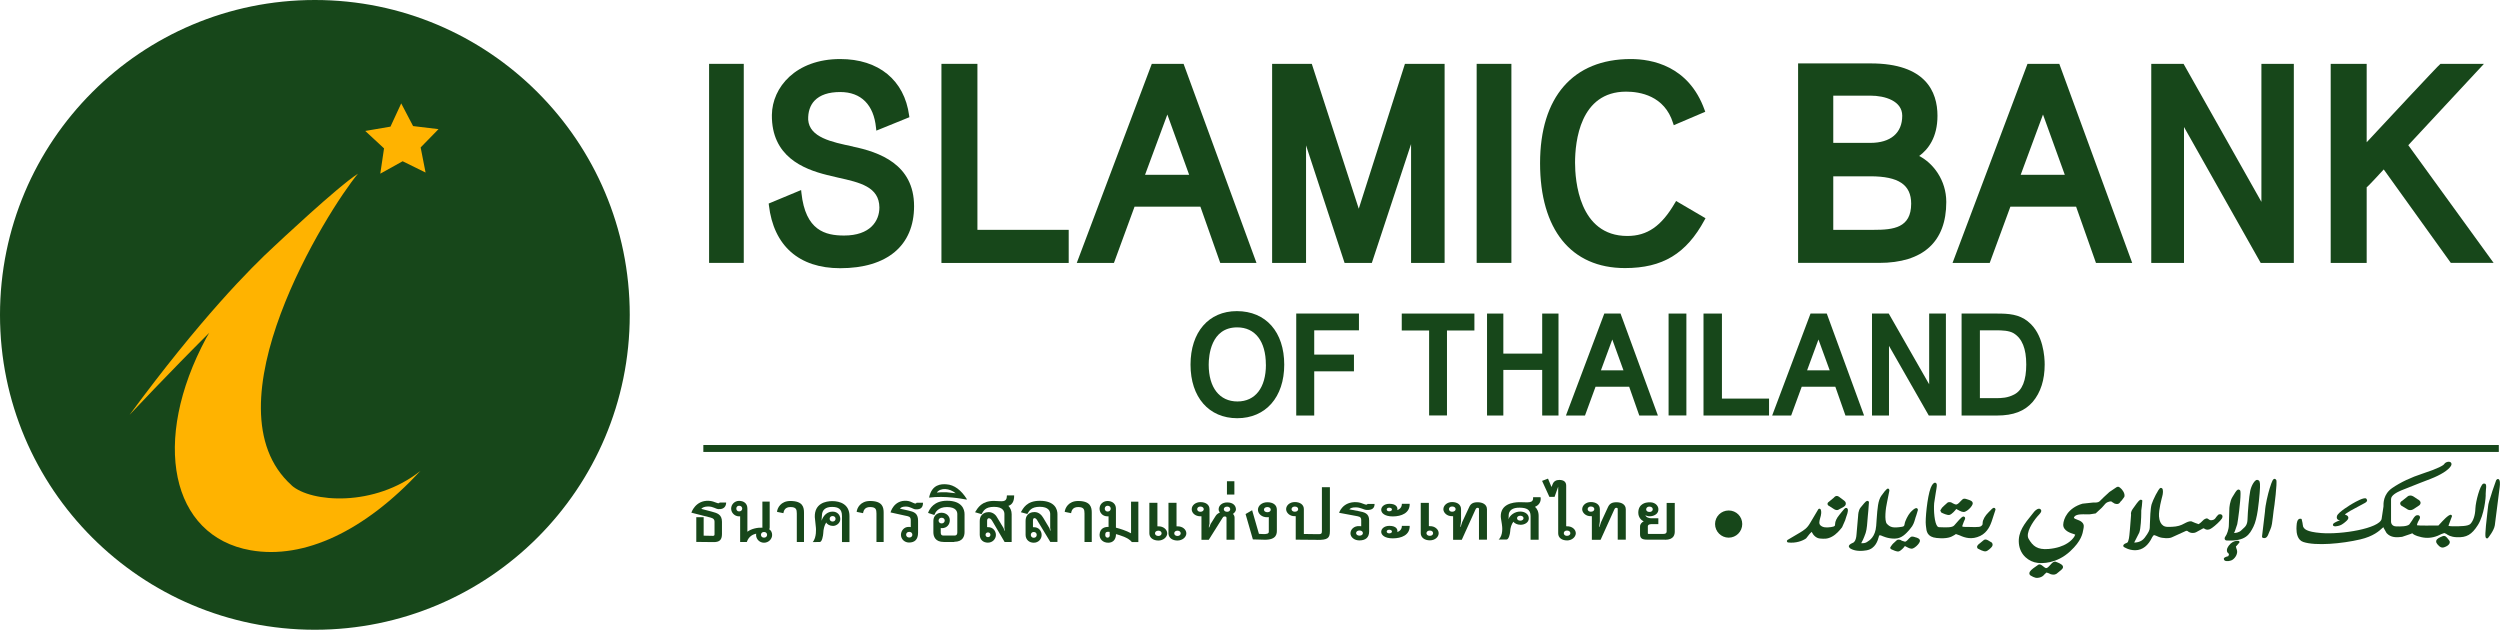
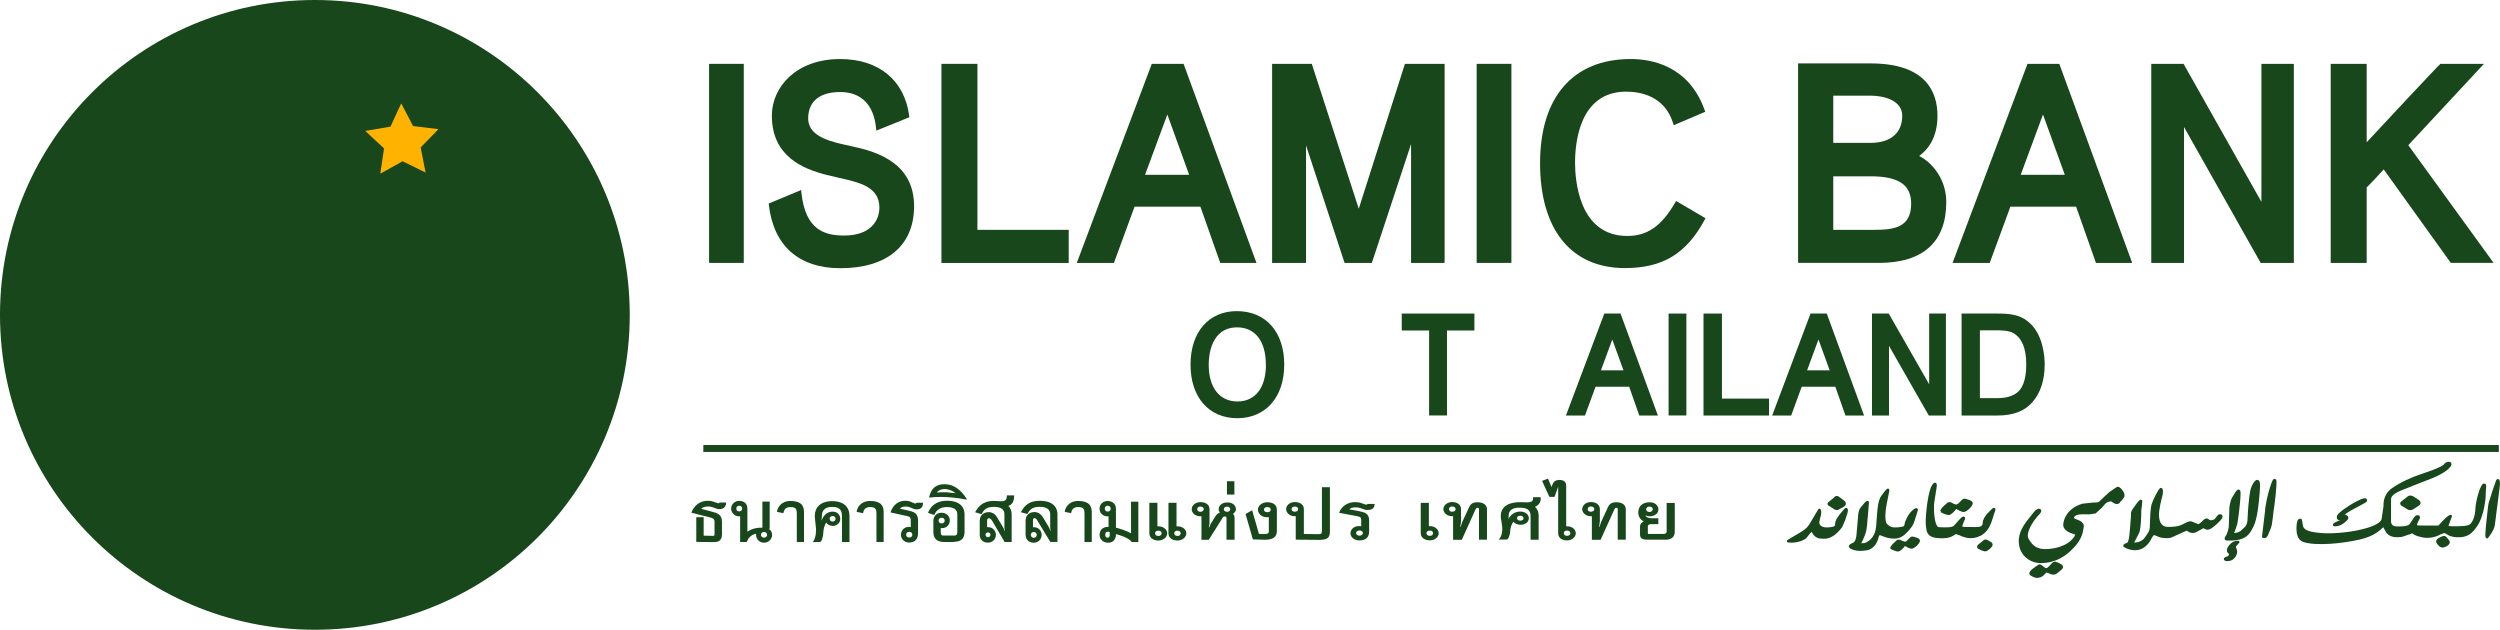
<svg xmlns="http://www.w3.org/2000/svg" id="ibank" data-name="ibank" viewBox="0 0 400.16 100.8">
  <defs>
    <style>
      .cls-1 {
        fill: #ffb300;
      }

      .cls-2, .cls-3 {
        fill: #17471a;
      }

      .cls-3 {
        fill-rule: evenodd;
      }
    </style>
  </defs>
  <g id="Layer_1" data-name="Layer 1">
    <g>
      <g>
        <path class="cls-2" d="m295.51,81.29c-.2,0-.35.19-.78.73l-.32.4c-.43.51-.68,1.05-.68,1.48,0,.23,0,.38-.67.47-.71.1-1.27.09-1.67-.28-.27-.26-.19-.64-.04-1.18l.1-.37c.15-.64,0-.95-.03-1.01-.04-.06-.11-.11-.19-.11-.08,0-.15.04-.19.1l-1.32,2.22c-.47.81-.94,1.11-1.73,1.58l-1.86,1.1c-.08.05-.13.14-.1.24.01.09.09.16.18.17,1.25.15,2.33-.26,2.88-.65l.51-.65c.03-.06.24-.26.38-.4.29.6.76,1.02,1.35,1.07.65.05,1.17.1,1.92-.31.72-.39,1.27-1.08,1.6-1.49.02-.02.49-1.11.49-1.11l.16-.51c.36-.95.33-1.25.19-1.4-.05-.06-.14-.09-.21-.08Z" />
        <path class="cls-2" d="m292.86,81.04l.76.49c.35.21.63.1.74,0-.04.03.71-.38.71-.38.33-.2.44-.41.35-.72-.05-.17-.27-.35-.87-.77l-.17-.13c-.47-.34-.74,0-.85.13l-.77.64c-.23.14-.25.29-.24.39.03.21.24.31.33.34Z" />
        <path class="cls-2" d="m305.62,84.8l.14-.17c.49-.54.64-1.08.77-1.52l.09-.31.12-.34.24-.8c.03-.1-.05-.26-.14-.31-.3-.14-.87.46-1.1.72-.33.38-.82,1.33-.88,1.79-.03.31-.13.42-.43.46-1.44.23-1.87.08-2.4-.47-.46-.49-.18-2.63,0-3.37l.29-1.45.1-.5c.01-.1-.04-.25-.13-.3-.14-.06-.28-.12-1.16,1.13-.53.73-.62,2.03-.74,3.67l-.08,1.13c-.14,1.79-1.07,2.35-1.51,2.62-.25.16-.59.18-.89.17.16-.28.39-.72.71-1.63.2-.57.28-1.77.33-2.49l.03-.35s.07-.74.07-.74l.1-1.36c0-.1-.09-.18-.19-.2-.22-.05-.4.15-.93.8l-.21.25c-.39.46-.4,1.27-.4,1.31,0-.02-.26,3-.26,3-.07,1.12-.5,1.31-.51,1.31h0c-.7.28-.71.51-.72.59h0c0,.1.11.26.18.31l.02.02c.25.15,1.02.6,2.63.32,1.46-.25,1.82-1.64,1.96-2.16l.05-.18c.1-.16.4,0,.41,0,.05.02,1.01.5,2.13.46,1.09-.02,1.76-.79,2.31-1.4Z" />
        <path class="cls-2" d="m306.69,86.03c-.6-.2-.74-.23-1.08.12-.21.23-.46.51-.67.56,0,0-.53-.16-.53-.16-.12-.11-.47-.28-.78-.1,0,0-.52.47-.52.47l-.18.18c-.1.09-.36.51-.36.51-.03.05,0,.12.02.18.01.06.1.11.16.14.26.12.87.41,1.17.33.35-.09.82-.63.95-.81,0,0,.02-.04.02-.06,0,0,.27.14.27.14.34.18.71.38,1.04.25.37-.15.79-.56.98-.86.08-.13.18-.3.11-.5-.07-.19-.28-.29-.6-.4Z" />
        <path class="cls-2" d="m318.69,86.77l-.24-.14c-.35-.23-.68-.43-1.01-.11l-.57.47c-.11.07-.4.3-.42.54,0,.08.07.26.15.29.2.11.87.47,1.22.43.35-.03.84-.54.98-.7.02-.02.18-.22.14-.45-.02-.1-.07-.24-.25-.34Z" />
        <path class="cls-2" d="m318.52,81.77l-.27.28c-.45.43-.9,1.14-.9,1.65,0,.32-.05.37-.31.55-.22.17-1.55.11-2.13.09-.05,0-.36,0-.36,0l-.43-.03h0s-.02-.16-.02-.16l.26-.7c.1-.19.19-.37.19-.5,0-.09-.03-.16-.11-.22-.26-.19-.55.12-1.34,1.03l-.31.35c-.31.34-1.16.31-1.89.29l-.58-.02-.19-.1c-.49-.53-.64-2.54-.54-3.74l.25-1.62c.19-1.09.23-1.38.1-1.55-.03-.05-.11-.1-.17-.1-.26-.03-.5.25-.74.84h0c-.55,1.44-.89,5.11-.77,5.93l.03.28c.07.7.16,1.64,1.69,1.79,1.77.18,2.38-.19,2.75-.41l.14-.08.2-.14s.62.22.62.22c.82.38,1.93.73,3.28.08,1.21-.58,1.65-1.83,1.82-2.3.03-.07.61-1.87.61-1.87.03-.1-.04-.25-.13-.3-.2-.1-.35.05-.74.46Z" />
        <path class="cls-2" d="m310.76,82.05c.21.11.94.45,1.28.37.4-.1.94-.76,1.03-.88,0,0,.02-.05.03-.08.01,0,.04.02.04.02l.29.15c.36.2.77.42,1.12.27.4-.16.87-.61,1.07-.95.08-.14.2-.32.12-.53-.07-.2-.29-.31-.65-.43-.67-.23-.81-.26-1.16.13-.25.27-.53.57-.76.63-.13.03-.43-.09-.6-.19-.14-.12-.51-.3-.84-.11l-.58.52-.2.2-.1.09-.28.45.14.29s0,.02.06.04Z" />
        <path class="cls-2" d="m339.5,78.21c-.25-.26-.46-.42-.79-.18l-1.07.72s-.9.83-.9.83l-.68.67c-.24.2-.58.2-1.05.19l-1.68.18c-2.35.69-3.04,2.42-3.08,3.33-.05,1.02,1.24,1.4,1.71,1.54.03,0,.21.09.21.09,0,0-.16.33-.16.33-.32.5-1.38,1.72-4.09,1.96-1.81.16-2.55-.47-3.22-1.64-.51-.91.68-2.71,1.39-3.54l.19-.21c.27-.3.49-.53.45-.77-.01-.07-.1-.2-.16-.23-.33-.2-.78.21-.95.4,0,0-.32.4-.32.4-1.25,1.53-2.33,2.86-2.15,4.72.18,1.89,1.66,2.93,2.96,3.09.67.09,3.04.2,5.26-1.86,1.79-1.66,1.98-2.81,2.11-3.56l.04-.24c.17-.83-.72-1.14-1.01-1.24-.23-.09-.52-.19-.55-.31-.02-.05.03-.13.12-.23.33-.38,1.33-.34,1.81-.32h.34s.3-.01.3-.01l.91-.14.98-.91.19-.21.22-.25c.2-.24.34-.41.79-.52.31-.07.37-.02.47.08l.41.25c.46.13.72.03.93-.34,0,0,.19-.19.19-.19l.41-.56c.16-.57-.36-1.16-.53-1.33Z" />
        <path class="cls-2" d="m329.1,89.93c-.08-.05-.36-.09-.66.21l-.19.21c-.16.18-.48.52-.6.55-.11.02-.17.04-.17.04l-.25-.14-.24-.19c-.21-.17-.53-.43-.85-.13l-.3.21c-.57.39-1.01.73-1.01,1.08h0c0,.1.03.26.23.37.07.04.64.4,1.06.36.43-.03.8-.2,1.02-.44l.12-.14.31-.28s.31.1.31.1l.4.18c.48.13.8.06,1.12-.26l.29-.24c.3-.23.67-.51.47-.86-.17-.3-.85-.55-1.05-.62Z" />
        <path class="cls-2" d="m355.07,82.38s-.32.36-.32.36c-.14.22-.28.44-.6.5-.29.06-.4.04-.58-.09-.29-.25-.42-.19-.65-.07l-.15.08-.49.47-.35.27-.57-.2-.59-.25c-.39-.05-.72.13-1.11.33l-.42.21c-.55.26-1.33.37-2.32.34-1.11-.02-1.31-1.18-1.34-1.68-.07-1.06.44-2.88.53-3.24.1-.34.19-1.05-.04-1.25-.06-.06-.2-.09-.27-.06-.3.11-1.21,1.96-1.4,2.61-.2.68-.25,2.26-.28,3.22l-.02.57c-.03.37-.17.71-.82,1.58-.6.8-1.57.76-1.68.76.04-.02.07-.12.07-.12l.17-.33.58-1.14c.24-.59.32-2.43.32-3.21,0-.14,0-.26,0-.31,0,0,.1-.76.1-.76,0,0,.07-.81.07-.82,0-.1-.1-.13-.2-.16-.22-.03-.41.16-1.16,1.23l-.18.25c-.23.31-.28.59-.28.78,0,.09.01.11.02.14,0,.02,0,.07,0,.08,0-.02,0-.04,0-.06v-.02c-.1,1.33-.27,3.53-.34,3.76l-.06.24c-.07.29-.12.45-.3.51-.46.15-.55.34-.55.46,0,.07.03.14.09.18.03.02.79.55,1.86.53,1.14-.03,2.05-.74,2.7-2.12.04-.1.26-.31.26-.31.02,0,.31.1.31.1l.47.2c.58.23,1.7.29,2.14.04l2.2-1q.16-.05.26.02l.16.12c.27.18.76.29,1.22.06l1.04-.57.15-.06s.33.18.33.18c.43.15.71-.03,1.03-.24.46-.31,1.36-1.14,1.57-1.5.19-.32.05-.52,0-.57-.13-.14-.36-.15-.58-.04Z" />
        <path class="cls-2" d="m361.3,76.8c-.42,0-.96.97-1.12,1.78-.19.89-.4,3.38-.43,4.52-.03.91-.34,1.19-.75,1.55l-.23.22c-.41.41-1.06.47-1.21.43.08-.01.21-.41.21-.41l.33-.98c.11-.47.53-3.6.53-4.89,0-.28-.02-.48-.07-.54-.04-.05-.18-.13-.26-.13-.24.02-.42.3-.73.82l-.23.37c-.43.66-.5,1.78-.5,1.83,0,0-.08,2.67-.08,2.67,0,.69-.33,1.54-.52,1.78-.13.17-.18.33-.14.47.02.09.16.22.26.22,3.13.17,3.71-.99,4.33-2.2.65-1.29.87-3.86,1-5.39.12-1.44.06-1.81-.11-1.99-.04-.05-.21-.12-.28-.12Z" />
        <path class="cls-2" d="m358.25,86.56s-1.11-.13-1.74,1.19h0c-.09.21-.15.64.26.9.04.05-.1.37-.1.37-.6.14-.68.3-.71.36-.03.05.02.17.04.23.02.05.12.14.18.16.28.09.85.06,1.22-.21.44-.32.81-.97.65-1.53l-.09-.26c-.1-.28-.1-.29.02-.39l.44-.51c.06-.06.06-.12.02-.19-.02-.08-.11-.1-.19-.11Z" />
        <path class="cls-2" d="m364.07,76.65c-.24.02-.38.24-.78,1.53-.27.87-.7,2.65-.75,3.73l-.47,3.95c-.01.1.05.21.15.24.58.17.78-.35.95-.81l.22-.52c.25-.52.33-1.25.41-1.96l.12-1.03c.12-.63.61-4.54.43-4.95-.04-.08-.19-.2-.28-.19Z" />
        <path class="cls-2" d="m397.87,79.04l.04-.68c.05-.47.08-.78-.11-.92-.07-.05-.26-.05-.32-.02-.52.23-1.21,2.83-1.26,3.98-.03,1.06-.33,1.98-.8,2.46-.37.38-1.61.38-2.7.38-.67,0-.79-.07-.81-.09.04-.13.32-.87.32-.87l.23-.61c.04-.1-.02-.21-.13-.26-.36-.17-1.59,1.24-1.6,1.25l-.43.46c-1.1,0-3.15.03-3.42-.04-.04-.07.09-.47.31-.83.12-.2.24-.44.11-.64-.09-.13-.24-.17-.46-.13-.29.05-.5.41-.74.81l-.45.65c-.37.33-1.32.34-2.1.32-.8-.02-.83-.68-.83-.75v-3.61c0-.62.91-1.09,1.6-1.39l3.05-1.21,1.66-.64c1.65-.64,2.87-1.41,3.27-2.07.14-.23.1-.39.05-.48-.04-.08-.15-.2-.4-.2s-.58.13-.72.37c-.09.18-.92.7-3.38,1.5-1.96.64-3.59,1.41-4.95,2.34-1.44,1-1.4,2.47-1.39,2.95,0,.08-.3,2-.3,2-.36,1.51-6.39,2.52-9.69,2.25-2.44-.2-2.69-.68-2.87-1.02-.03-.05-.1-.6-.1-.6l-.13-.57c-.02-.1-.15-.1-.25-.1-.47,0-.55.74-.56,1,0,.03-.03.26-.03.59,0,.7.15,1.81,1.09,2.13,1.98.66,6.18.28,9.13-.41,2.1-.49,3.06-1.38,3.52-1.81,0,0,.17-.14.21-.17,0,0-.02,0-.02.03,0,.04.02.1.02.1l.47.83c.67.76,1.64.73,2.49.61l1.45-.49.17-.09c.14.15.44.4,1.46.63.88.2,1.76.13,2.64-.23l.58-.27.46-.16.3.13c.28.2.72.5,1.68.54,1.59.07,2.41-.41,3.39-1.95,1.01-1.59,1.3-4.45,1.25-5Z" />
        <path class="cls-2" d="m391.87,86.31c-.21-.29-.48-.65-.88-.49-.5.2-.96.4-1.04.75,0,.03-.01.07-.01.11,0,.1.03.22.14.35.07.1.49.69.98.61.34-.06.9-.33,1.03-.69.06-.16.04-.32-.07-.45l-.15-.2Z" />
        <path class="cls-2" d="m386.97,79.91l-.71-.47c-.26-.15-.64-.21-.93.06l-.84.67s-.25.11-.3.34c-.02.1,0,.25.15.4.01.02.03.02.04.03l1.04.63c.14.07.46.16.82-.03l.98-.64s.24-.17.23-.43c-.01-.21-.17-.41-.48-.56Z" />
        <path class="cls-2" d="m373.95,84.23c.74-.07,1.13-.41,1.55-.77.23-.2.43-.42.38-.67-.05-.24-.32-.35-.54-.42-.02-.05.3-.27.87-.61l2.07-1.12c.37-.18.59-.32.61-.54,0-.08-.09-.26-.15-.3-.34-.24-1.64.49-2.19.81-.24.14-2.29,1.36-2.48,1.97-.08.27-.02.43.06.52.11.13.26.16.34.17.02,0,.04.02.07.04-.1,0-.23.06-.23.06l-.22.09c-.42.2-.67.33-.67.52,0,.02,0,.05,0,.07.06.23.36.2.51.19Z" />
        <path class="cls-2" d="m399.92,76.68c-.1-.03-.24-.02-.38.2l-.59,1.69-.17.55c-.28.85-.52,1.6-.52,1.89l-.12,1.03c-.41,3.53-.37,3.94-.2,4.08.04.04.1.06.16.06.06,0,.12-.04.15-.08.04-.05.94-1.15,1.08-2.01l.78-6.12c.07-.53.08-1.18-.2-1.28Z" />
      </g>
-       <path class="cls-3" d="m278.87,83.88c0,1.2-.97,2.18-2.17,2.18s-2.18-.98-2.18-2.18.97-2.17,2.18-2.17,2.17.96,2.17,2.17Z" />
      <g>
        <path id="_Path_" data-name="&amp;lt;Path&amp;gt;" class="cls-2" d="m115.06,81.5c-.54-.03-.87-.43-1.72-.43-.56,0-.93.17-1.09.38l1.63.43c.89.24,1.68.43,1.68,1.64v1.96c0,.95-.41,1.31-1.39,1.29l-2.72-.03v-3.96h1.18v2.96l1.48.03c.22,0,.26-.09.26-.28v-2c0-.55-.54-.62-.92-.72l-2.79-.71s.63-2,2.79-1.9c1.02.05,1.54.64,1.74.28h1.04c0,.6-.37,1.1-1.17,1.05Z" />
        <path id="_Path_-2" data-name="&amp;lt;Path&amp;gt;" class="cls-2" d="m122.29,86.87c-.74,0-1.27-.6-1.27-1.24,0-.07,0-.14.02-.21-.45.1-1.17.36-1.5,1.33h-1.07v-4.1h-.17c-.72,0-1.27-.58-1.27-1.24s.55-1.24,1.27-1.24c.78,0,1.33.43,1.33,1.24v3.7c.65-.5,1.67-.69,2.42-.65.04,0-.02-.05-.02-.05v-4.12h1.17v4.12c0,.12-.04.22-.07.31.3.19.46.52.46.91,0,.64-.56,1.24-1.3,1.24Zm-3.99-5.92c-.59,0-.59.91,0,.91.67,0,.67-.91,0-.91Zm3.99,4.2c-.65,0-.65.91,0,.91s.67-.91,0-.91Z" />
        <path id="_Path_-3" data-name="&amp;lt;Path&amp;gt;" class="cls-2" d="m127.54,86.75v-4.56c0-.65-.11-1.03-1.02-1.03s-1.06.62-1.13.98l-1.02-.21c.05-.6.59-1.74,2.14-1.74,2.02,0,2.18,1.03,2.18,1.89v4.67h-1.17Z" />
        <path id="_Path_-4" data-name="&amp;lt;Path&amp;gt;" class="cls-2" d="m134.77,86.75v-4.15c0-1.14-.59-1.45-1.55-1.46-1.09-.02-1.66.5-1.66,1.4,0,.09-.04.45-.04.45,0,0-.02.28-.02.36.32-.91.94-1.46,1.78-1.46.68,0,1.22.47,1.22,1.19,0,.67-.65,1.1-1.16,1.1s-.94-.24-1.09-.55c-.28.41-.46,1.05-.48,1.76-.02.36-.2,1.36-.54,1.36l-1.15.02c.66-.72.52-2.26.52-2.27-.02-.45-.18-1.46-.18-1.74-.06-2.19,1.74-2.55,2.81-2.55,1.2,0,2.74.48,2.74,2.39v4.17h-1.19Zm-1.5-4.15c-.63,0-.63.88,0,.88s.63-.88,0-.88Z" />
        <path id="_Path_-5" data-name="&amp;lt;Path&amp;gt;" class="cls-2" d="m140.29,86.75v-4.56c0-.65-.11-1.03-1.02-1.03s-1.06.62-1.13.98l-1.02-.21c.05-.6.59-1.74,2.14-1.74,2.02,0,2.18,1.03,2.18,1.89v4.67h-1.16Z" />
        <path id="_Path_-6" data-name="&amp;lt;Path&amp;gt;" class="cls-2" d="m146.56,81.53c-.43-.03-.85-.45-1.57-.45-.54,0-.79.14-.94.34l1.31.29c.91.21,1.59.4,1.59,1.64v1.91c0,1.12-.56,1.58-1.45,1.58-.7,0-1.29-.53-1.29-1.24,0-.65.52-1.31,1.29-1.26.06,0,.17,0,.28.03v-1.1c0-.64-.41-.62-.83-.72l-2.41-.53s.5-2,2.59-1.86c.9.07,1.37.71,1.59.31h1.02c0,.71-.33,1.12-1.18,1.05Zm-1.02,3.6c-.67,0-.67.91,0,.91s.65-.91,0-.91Z" />
        <path id="_Path_-7" data-name="&amp;lt;Path&amp;gt;" class="cls-2" d="m152.75,86.75h-1.68c-1.37,0-1.67-.88-1.67-1.55v-1.84c0-.78.57-1.29,1.3-1.29s1.33.5,1.33,1.2-.48,1.27-1.28,1.27c-.02,0-.11,0-.17-.04v.72c0,.22.04.5.41.5h1.81c.37,0,.43-.29.43-.5v-2.94c0-.41-.22-1.12-1.65-1.12s-1.85.83-2.03,1.27l-1-.33c.24-.69.98-1.95,3.03-1.95,2.42,0,2.81,1.4,2.81,2.15v2.87c0,.67-.28,1.55-1.65,1.55Zm-2.03-3.88c-.65,0-.65.91,0,.91s.67-.91,0-.91Z" />
        <path id="_Path_-8" data-name="&amp;lt;Path&amp;gt;" class="cls-2" d="m154.67,79.96c-.63-.12-3.39-.64-5.96-.31.44-2.15,1.96-2.19,2.76-2.13,1.28.07,2.4.96,3.26,2.33.04.05.04.14-.05.12Zm-4.73-1.12c.5-.05,1.03-.07,1.53-.05.52.04.93.09,1.5.16-1-.82-2.42-.93-3.03-.1Z" />
        <path id="_Path_-9" data-name="&amp;lt;Path&amp;gt;" class="cls-2" d="m161.41,80.97c.3.31.52.78.52,1.34v4.44h-1.13l-1.98-3.37c-.13-.21-.28-.43-.54-.43-.18,0-.28.17-.28.4v1.03h.13c.76-.03,1.28.59,1.28,1.24s-.54,1.24-1.28,1.24-1.29-.45-1.31-1.24v-2.19c0-1.32,1.09-1.46,1.43-1.46.76,0,1.22.57,1.37.88l1.02,1.69.13.41h.06l-.06-.47v-2.2c0-.43-.22-1.15-1.67-1.15s-1.7.69-1.99,1.17l-1.04-.31c.46-.74,1.07-1.81,3.03-1.81,1.19,0,2.07.38,2.07-.88h1.16c.02,1.15-.48,1.53-.92,1.67Zm-3.27,4.25c-.52,0-.52.76,0,.76s.52-.76,0-.76Z" />
        <path id="_Path_-10" data-name="&amp;lt;Path&amp;gt;" class="cls-2" d="m168.12,86.75l-2.04-3.37c-.09-.17-.26-.45-.5-.45-.18,0-.24.17-.24.41v1.05h.13c.76-.03,1.26.57,1.26,1.24s-.52,1.24-1.26,1.24-1.29-.48-1.31-1.24v-2.22c0-1.33,1.07-1.45,1.42-1.45.74,0,1.17.53,1.41.93l.98,1.64.13.41h.06l-.06-.47v-2.2c0-.41-.24-1.15-1.66-1.15s-1.7.67-2,1.15l-1.04-.28c.37-.6.91-1.83,3.03-1.83,2.46,0,2.83,1.4,2.83,2.14v4.44h-1.14Zm-2.65-1.6c-.63,0-.63.93,0,.93s.63-.93,0-.93Z" />
        <path id="_Path_-11" data-name="&amp;lt;Path&amp;gt;" class="cls-2" d="m173.59,86.75v-4.56c0-.65-.11-1.03-1.02-1.03s-1.06.62-1.13.98l-1.02-.21c.06-.6.59-1.74,2.15-1.74,2.01,0,2.18,1.03,2.18,1.89v4.67h-1.16Z" />
        <path id="_Path_-12" data-name="&amp;lt;Path&amp;gt;" class="cls-2" d="m181.16,86.75c-.56-.71-1.9-1.08-2.53-1.26,0,.93-.54,1.38-1.24,1.38-.85,0-1.42-.57-1.39-1.31.06-1.1.96-1.24,1.44-1.22v-1.69h-.15c-.81,0-1.29-.57-1.29-1.24,0-.72.59-1.22,1.29-1.22.74,0,1.33.45,1.33,1.22v3.05c.65.16,1.66.48,2.42.9v-5.06h1.17v6.46h-1.05Zm-3.55-1.62c-.2-.02-.45-.03-.59.09,0,0-.11.1-.11.41,0,.21.11.43.37.43.2,0,.33-.15.35-.33,0-.14,0-.34-.02-.6Zm-.32-4.18c-.61,0-.61.93,0,.93.66,0,.66-.93,0-.93Z" />
        <path id="_Path_-13" data-name="&amp;lt;Path&amp;gt;" class="cls-2" d="m185.42,86.52c-.83,0-1.45-.44-1.45-1.15v-4.89h1.29v3.77h.16c.79-.03,1.41.52,1.41,1.12s-.63,1.15-1.41,1.15Zm0-1.58c-.73,0-.73.85,0,.85.68,0,.68-.85,0-.85Zm3.05,1.58c-.81,0-1.44-.43-1.44-1.15v-4.89h1.29v3.77h.14c.83-.03,1.43.52,1.43,1.12s-.62,1.15-1.43,1.15Zm0-1.58c-.69,0-.69.85,0,.85s.69-.85,0-.85Z" />
        <path id="_Path_-14" data-name="&amp;lt;Path&amp;gt;" class="cls-2" d="m197.33,82.24c.14.13.28.33.28.61v3.54h-1.29v-3.46c0-.13-.02-.22-.16-.25-.24-.03-.34,0-.46.19l-2.22,3.53h-1.17v-3.76h-.17c-.82,0-1.39-.52-1.39-1.13,0-.66.65-1.14,1.39-1.14.83,0,1.46.39,1.46,1.14v2.3l-.12.6h.08l.22-.55.81-1.29c.16-.27.45-.44.67-.53-.12-.14-.2-.32-.2-.52,0-.6.55-1.1,1.38-1.1.93,0,1.39.52,1.39,1.12,0,.25-.2.52-.48.72Zm-5.2-1.16c-.67,0-.67.84,0,.84.73,0,.73-.84,0-.84Zm4.29.01c-.71,0-.71.83,0,.83.66,0,.66-.83,0-.83Z" />
        <path id="_Path_-15" data-name="&amp;lt;Path&amp;gt;" class="cls-2" d="m196.39,79.16v-2.13h1.19v2.13h-1.19Z" />
        <path id="_Path_-16" data-name="&amp;lt;Path&amp;gt;" class="cls-2" d="m202.36,86.39l-1.82-.05-1.17-4.06,1.05-.61,1.09,3.78.59.03c.63.03.99-.05.99-.36v-2.35c-.08,0-.19.02-.23.02-.89.03-1.51-.57-1.51-1.2s.62-1.2,1.51-1.2,1.52.41,1.52,1.2v3.21c0,.51.08,1.64-2.02,1.59Zm.5-5.23c-.73,0-.73.83,0,.83s.71-.83,0-.83Z" />
        <path id="_Path_-17" data-name="&amp;lt;Path&amp;gt;" class="cls-2" d="m210.84,86.41l-3.44-.03v-3.76h-.14c-.81.03-1.4-.54-1.4-1.14.02-.6.59-1.12,1.4-1.12s1.44.41,1.44,1.12v3.99l2.1.03c.67.02.79-.05.79-.47v-7.05h1.28v7.02c0,1.15-.37,1.43-2.02,1.42Zm-3.58-5.33c-.71,0-.71.83,0,.83s.71-.83,0-.83Z" />
        <path id="_Path_-18" data-name="&amp;lt;Path&amp;gt;" class="cls-2" d="m218.72,81.62c-.46-.03-.93-.41-1.71-.41-.59,0-.87.12-1.03.32l1.44.27c.99.19,1.73.36,1.73,1.5v1.75c0,1.02-.6,1.45-1.57,1.45-.77,0-1.42-.49-1.42-1.14,0-.6.56-1.2,1.42-1.15.06,0,.18,0,.3.03v-1.01c0-.58-.45-.56-.91-.66l-2.63-.49s.54-1.83,2.83-1.7c.99.06,1.5.64,1.74.28h1.11c0,.65-.36,1.02-1.3.96Zm-1.11,3.29c-.73,0-.73.83,0,.83s.71-.83,0-.83Z" />
-         <path id="_Path_-19" data-name="&amp;lt;Path&amp;gt;" class="cls-2" d="m222.93,82.66c-2.5,0-2.24-2.02-.54-2.02,1.09,0,1.37.55,1.27,1.01.32-.12.73-.39.73-1.01h1.25c.04,1.47-1.31,2.02-2.71,2.02Zm0,3.51c-2.5,0-2.24-2-.54-2,1.09,0,1.37.55,1.27.99.32-.11.73-.38.73-.99h1.25c.04,1.47-1.31,2-2.71,2Zm-.57-4.91c-.53,0-.53.58,0,.58.59,0,.59-.58,0-.58Zm0,3.53c-.53,0-.53.58,0,.58.59,0,.59-.58,0-.58Z" />
        <path id="_Path_-20" data-name="&amp;lt;Path&amp;gt;" class="cls-2" d="m230.28,85.34c0-.6-.63-1.15-1.41-1.12h-.16v-3.73h-1.3v4.85c0,.71.63,1.15,1.46,1.15s1.41-.54,1.41-1.15Zm-1.41.43c-.73,0-.73-.85,0-.85.69,0,.69.85,0,.85Z" />
        <path id="_Path_-21" data-name="&amp;lt;Path&amp;gt;" class="cls-2" d="m236.73,86.39v-4.94c0-.08-.06-.17-.2-.17-.2,0-.27.09-.37.3l-2.18,4.82h-1.39v-3.78h-.16c-.79.03-1.4-.54-1.4-1.12.02-.62.61-1.14,1.4-1.14.85,0,1.43.43,1.43,1.14v1.96l-.12.88h.06l.24-.76,1.12-2.41c.24-.54.63-.82,1.51-.77.52.02,1.34.27,1.34,1.12v4.86h-1.28Zm-4.3-5.32c-.67,0-.67.84,0,.84.75,0,.75-.84,0-.84Z" />
        <path id="_Path_-22" data-name="&amp;lt;Path&amp;gt;" class="cls-2" d="m245.7,81.13c.28.24.58.69.58,1.45v3.81h-1.29v-3.79c0-1.06-.67-1.32-1.72-1.34-1.19-.03-1.79.46-1.79,1.27v.25c0,.08-.04.34-.04.34.26-.66.99-1.24,1.9-1.24.74,0,1.37.43,1.37,1.08,0,.71-.73,1.04-1.31,1.04s-.99-.25-1.16-.49c-.3.38-.5.96-.52,1.61-.02.33-.22,1.24-.58,1.24h-1.26c.73-.65.56-2.05.56-2.06-.02-.41-.22-1.34-.22-1.59-.06-2,1.88-2.33,3.05-2.33,1.32,0,2.19.25,2.13-.8h1.19c.12.72-.26,1.29-.89,1.54Zm-2.36,1.42c-.69,0-.69.79,0,.79s.7-.79,0-.79Z" />
        <path id="_Path_-23" data-name="&amp;lt;Path&amp;gt;" class="cls-2" d="m250.81,86.5c-.79,0-1.4-.41-1.4-1.13v-7.48l-.58,1.64h-.83l-1.17-2.56.95-.36.56,1.34.18-.45c.18-.48.58-.68,1.07-.68.71,0,1.1.31,1.1.91v6.51h.1c.85-.03,1.45.52,1.44,1.14-.03.58-.61,1.13-1.44,1.13Zm0-1.58c-.67,0-.67.85,0,.85.73,0,.73-.85,0-.85Z" />
        <path id="_Path_-24" data-name="&amp;lt;Path&amp;gt;" class="cls-2" d="m258.94,86.39v-4.94c0-.08-.06-.17-.2-.17-.2,0-.26.09-.36.3l-2.18,4.82h-1.4v-3.78h-.16c-.79.03-1.39-.54-1.39-1.12.02-.62.6-1.14,1.39-1.14.85,0,1.44.43,1.44,1.14v1.96l-.12.88h.06l.25-.76,1.11-2.41c.25-.54.63-.82,1.52-.77.52.02,1.33.27,1.33,1.12v4.86h-1.27Zm-4.31-5.32c-.67,0-.67.84,0,.84.75,0,.75-.84,0-.84Z" />
        <path id="_Path_-25" data-name="&amp;lt;Path&amp;gt;" class="cls-2" d="m266.49,86.38h-2.83c-.87,0-1.15-.25-1.15-.87v-1.24c0-.39.29-.68.59-.82-.36-.16-.87-.61-.87-1.39,0-1.55,1.43-1.63,1.43-1.63.14-.02.3-.05.55-.03.83.05,1.32.66,1.23,1.28-.08.66-.83,1-1.53.96-.18-.02-.41-.1-.55-.17.14.35.6.49.99.49h1.09v.93h-1.09c-.5,0-.59.22-.59.34v1.15s.02.08.1.08h2.39c.59,0,.52-.4.52-.49v-4.47h1.3v4.54c0,.49-.1,1.36-1.58,1.36Zm-2.55-4.44c.73.08.83-.77.16-.85-.71-.08-.85.79-.16.85Z" />
      </g>
      <rect class="cls-2" x="112.58" y="71.23" width="287.39" height="1.11" />
      <g>
        <path id="_Path_-26" data-name="&amp;lt;Path&amp;gt;" class="cls-2" d="m197.97,49.8c-4.5,0-7.41,3.36-7.41,8.57s2.94,8.57,7.48,8.57,7.52-3.36,7.52-8.57-2.91-8.57-7.59-8.57Zm4.66,8.57c0,3.68-1.7,5.89-4.56,5.89s-4.6-2.21-4.6-5.89c0-1.4.33-5.97,4.56-5.97,2.88,0,4.59,2.23,4.59,5.97Z" />
-         <path class="cls-2" d="m207.48,50.19v16.32h2.88v-7.07h6.36v-2.68h-6.36v-3.89h7.16v-2.68h-10.04Z" />
        <path class="cls-2" d="m224.37,50.19v2.71h4.38v13.6h2.86v-13.6h4.39v-2.71h-11.63Z" />
-         <path class="cls-2" d="m246.85,50.19v6.41h-6.22v-6.41h-2.61v16.32h2.61v-7.3h6.22v7.3h2.61v-16.32h-2.61Z" />
        <path id="_Path_-27" data-name="&amp;lt;Path&amp;gt;" class="cls-2" d="m259.28,50.19h-2.49l-6.14,16.32h3.05s1.61-4.39,1.69-4.61h5.38c.09.22,1.62,4.61,1.62,4.61h2.98l-5.98-16.32h-.13Zm.58,9.09h-3.61c.14-.39,1.55-4.2,1.82-4.94.27.75,1.65,4.55,1.79,4.94Z" />
        <polygon class="cls-2" points="267.08 50.19 267.08 66.5 269.93 66.5 269.93 50.19 269.75 50.19 267.08 50.19" />
        <path class="cls-2" d="m275.62,50.19h-2.95v16.32h10.49v-2.71h-7.54v-13.6Z" />
        <path id="_Path_-28" data-name="&amp;lt;Path&amp;gt;" class="cls-2" d="m292.28,50.19h-2.48l-6.14,16.32h3.04s1.61-4.39,1.69-4.61h5.38c.08.22,1.62,4.61,1.62,4.61h2.98l-5.97-16.32h-.12Zm.58,9.09h-3.61c.15-.39,1.54-4.2,1.82-4.94.27.75,1.65,4.55,1.8,4.94Z" />
        <path class="cls-2" d="m308.79,50.19v11.32c-.6-1.05-6.47-11.32-6.47-11.32h-2.68v16.32h2.72v-11.15c.61,1.05,6.37,11.15,6.37,11.15h2.74v-16.32h-2.69Z" />
        <path id="_Path_-29" data-name="&amp;lt;Path&amp;gt;" class="cls-2" d="m324.61,51.46c-1.46-1.17-3.11-1.27-4.95-1.27h-5.68v16.32h5.68c2.61,0,4.42-.7,5.71-2.19h0c1.26-1.49,1.91-3.51,1.91-5.98,0-1.12-.19-4.92-2.67-6.87Zm-7.71,1.41h2.52c1.07,0,2.17.04,2.89.47,1.36.83,2.02,2.46,2.02,5s-.63,4.14-1.94,4.81c-1.04.54-1.96.58-2.96.58h-2.52v-10.86Z" />
      </g>
      <g>
        <polygon class="cls-2" points="113.5 10.22 113.5 42.08 119.05 42.08 119.05 10.22 118.69 10.22 113.5 10.22" />
        <path class="cls-2" d="m136.52,23.45c-3.43-.72-6.95-1.46-7.16-4.28-.04-1.24.3-2.31,1.02-3.06.88-.92,2.26-1.38,4.11-1.38,3.34,0,5.37,2.04,5.73,5.73l.05.45,5.29-2.15-.04-.27c-.76-5.67-4.89-9.04-11.03-9.04-7.1,0-10.89,4.51-10.94,8.95-.07,6.63,5.01,8.66,8.83,9.61l1.76.42c3.52.78,6.58,1.48,6.62,4.77,0,2.18-1.47,4.5-5.65,4.5-3.01,0-6.19-.8-6.83-6.82l-.05-.46-5.19,2.16.03.26c.76,6.51,4.83,10.09,11.41,10.09,7.52,0,11.83-3.62,11.83-9.93,0-6.73-5.6-8.66-9.81-9.54Z" />
        <path class="cls-2" d="m156.45,10.22h-5.76v31.87h20.37v-5.3h-14.61V10.22Z" />
        <path id="_Path_-30" data-name="&amp;lt;Path&amp;gt;" class="cls-2" d="m189.21,10.22h-4.85l-12.01,31.87h5.95s3.15-8.58,3.3-9.01h10.54c.15.43,3.18,9.01,3.18,9.01h5.8l-11.67-31.87h-.24Zm1.13,17.76h-7.06c.29-.77,3.03-8.21,3.57-9.65.52,1.46,3.2,8.88,3.49,9.65Z" />
        <path class="cls-2" d="m224.88,10.22s-6.79,21.29-7.39,23.19c-.61-1.9-7.52-23.19-7.52-23.19h-6.35v31.87h5.43v-18.82c1.12,3.37,6.17,18.82,6.17,18.82h4.36s5.17-15.7,6.28-19.03v19.03h5.37V10.22h-6.36Z" />
        <polygon class="cls-2" points="236.36 10.22 236.36 42.08 241.92 42.08 241.92 10.22 241.56 10.22 236.36 10.22" />
        <path class="cls-2" d="m268.08,32.51c-2.14,3.68-4.41,5.26-7.6,5.26-7.77,0-8.37-8.96-8.37-11.72,0-3.41.8-11.38,8.17-11.38,2.21,0,6.14.64,7.51,5.01l.12.36,5.04-2.15-.11-.3c-2.54-7.09-8.49-8.14-11.81-8.14-9.24,0-14.52,6.08-14.52,16.67s4.94,16.79,13.59,16.79c6.03,0,9.82-2.3,12.74-7.7l.15-.28-4.71-2.76-.18.32Z" />
        <path id="_Path_-31" data-name="&amp;lt;Path&amp;gt;" class="cls-2" d="m307.19,24.97c1.43-1.05,2.93-2.96,2.93-6.44,0-3.82-1.86-8.38-10.69-8.38h-11.62v31.93h12.97c7.03,0,10.75-3.37,10.75-9.75,0-3.52-2.12-6.23-4.35-7.37Zm-7.81-2.1h-5.94v-7.56h5.94c2.36,0,5.1.85,5.1,3.22,0,2.76-1.86,4.34-5.1,4.34Zm-5.94,5.35h5.94c4.51,0,6.53,1.35,6.53,4.38,0,3.88-2.85,4.19-5.99,4.19h-6.48v-8.57Z" />
        <path id="_Path_-32" data-name="&amp;lt;Path&amp;gt;" class="cls-2" d="m329.37,10.22h-4.84l-12,31.87h5.95s3.15-8.58,3.31-9.01h10.52c.15.43,3.18,9.01,3.18,9.01h5.8l-11.67-31.87h-.24Zm1.13,17.76h-7.06c.3-.77,3.03-8.2,3.57-9.65.52,1.46,3.2,8.88,3.49,9.65Z" />
        <path class="cls-2" d="m361.97,10.22v22.09c-1.17-2.09-12.46-22.09-12.46-22.09h-5.17v31.87h5.24v-21.76c1.18,2.09,12.28,21.76,12.28,21.76h5.3V10.22h-5.19Z" />
        <path class="cls-2" d="m397.58,10.22h-6.95c-.23.11-9.38,9.95-11.81,12.55v-12.55h-5.76v31.87h5.76v-12.12c.07.03,2.07-2.12,2.73-2.85.48.68,10.74,14.96,10.74,14.96h6.85s-13.34-18.4-13.66-18.84c.38-.4,12.11-13.02,12.11-13.02Z" />
      </g>
      <g>
        <path class="cls-2" d="m100.8,50.4c0,27.84-22.56,50.4-50.4,50.4S0,78.24,0,50.4,22.57,0,50.4,0s50.4,22.57,50.4,50.4Z" />
-         <path class="cls-1" d="m46.69,77.69c-14.01-12.54,5.8-44.13,10.61-49.89-3.25,2.07-13.04,11.28-13.33,11.55-3.9,3.57-11.94,11.72-23.23,27.05,0,0,6.22-6.63,12.75-13.13-.16.28-.32.55-.48.83-8.87,16.51-5.69,31.73,7.12,33.98,8.55,1.5,18.26-3.08,27.18-12.72-7.36,5.87-17.55,5.08-20.64,2.33Z" />
        <polygon class="cls-1" points="64.22 16.55 66.12 20.18 70.19 20.67 67.33 23.6 68.12 27.62 64.45 25.81 60.87 27.8 61.47 23.75 58.46 20.96 62.5 20.27 64.22 16.55" />
      </g>
    </g>
  </g>
</svg>